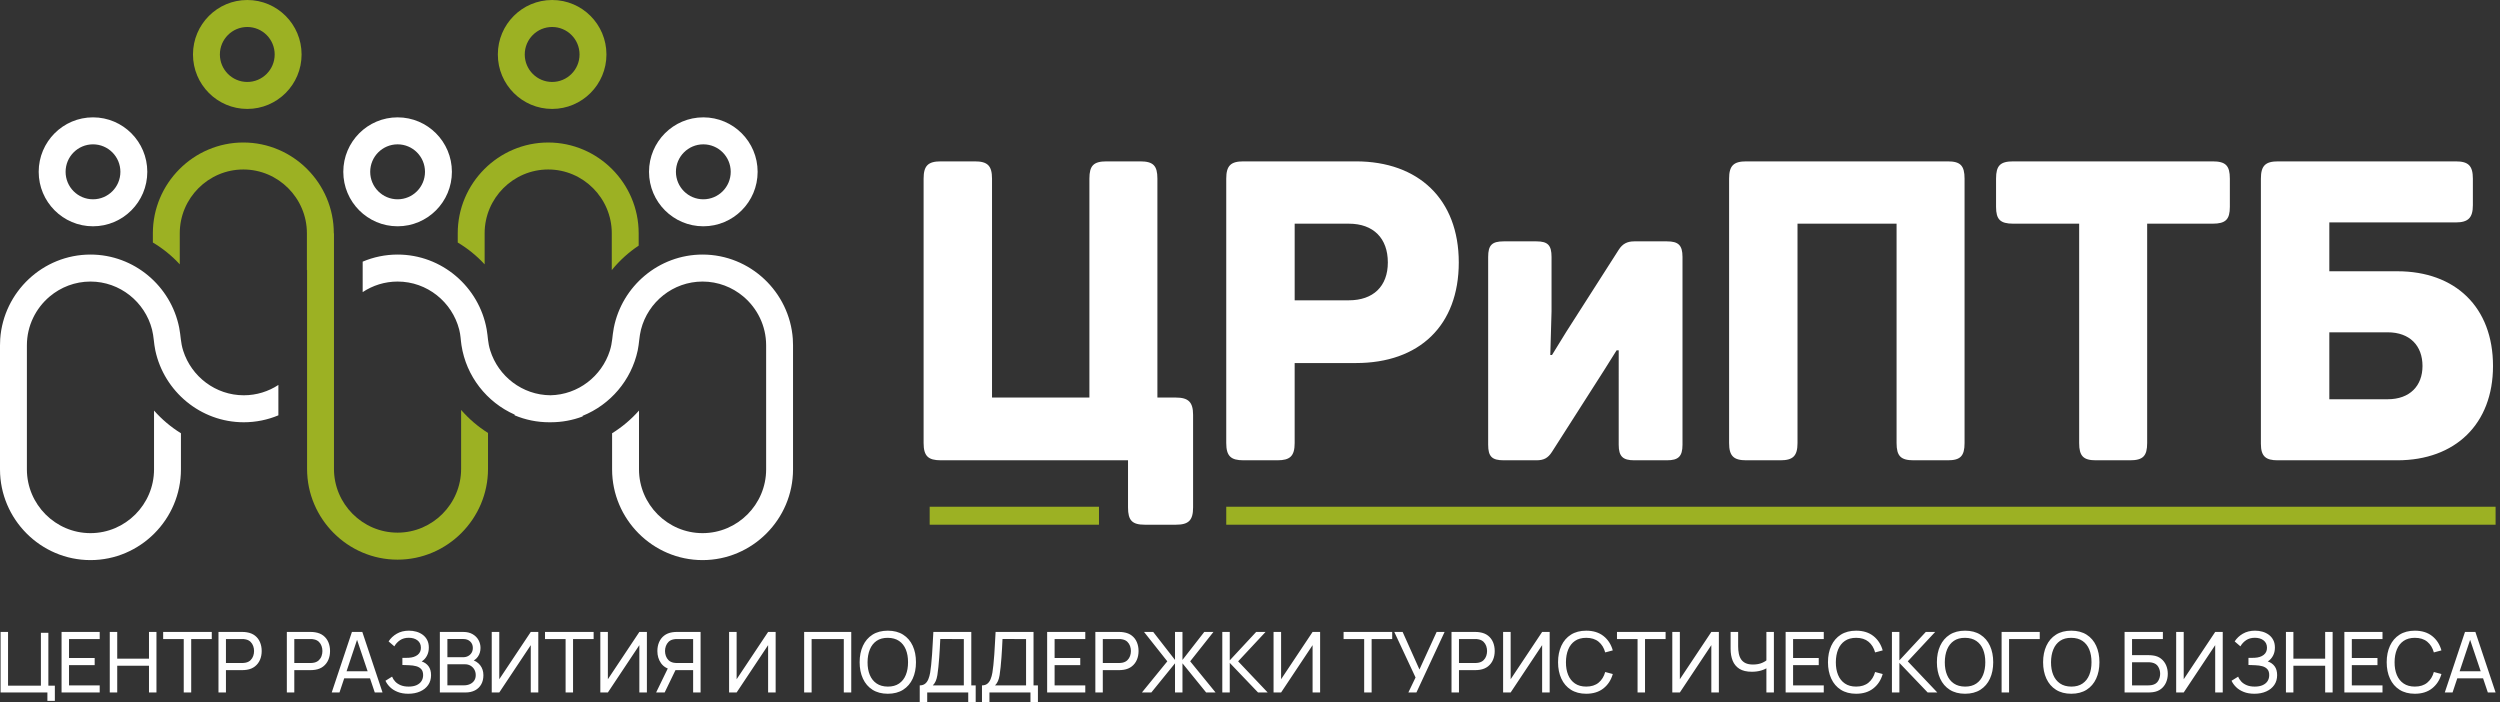
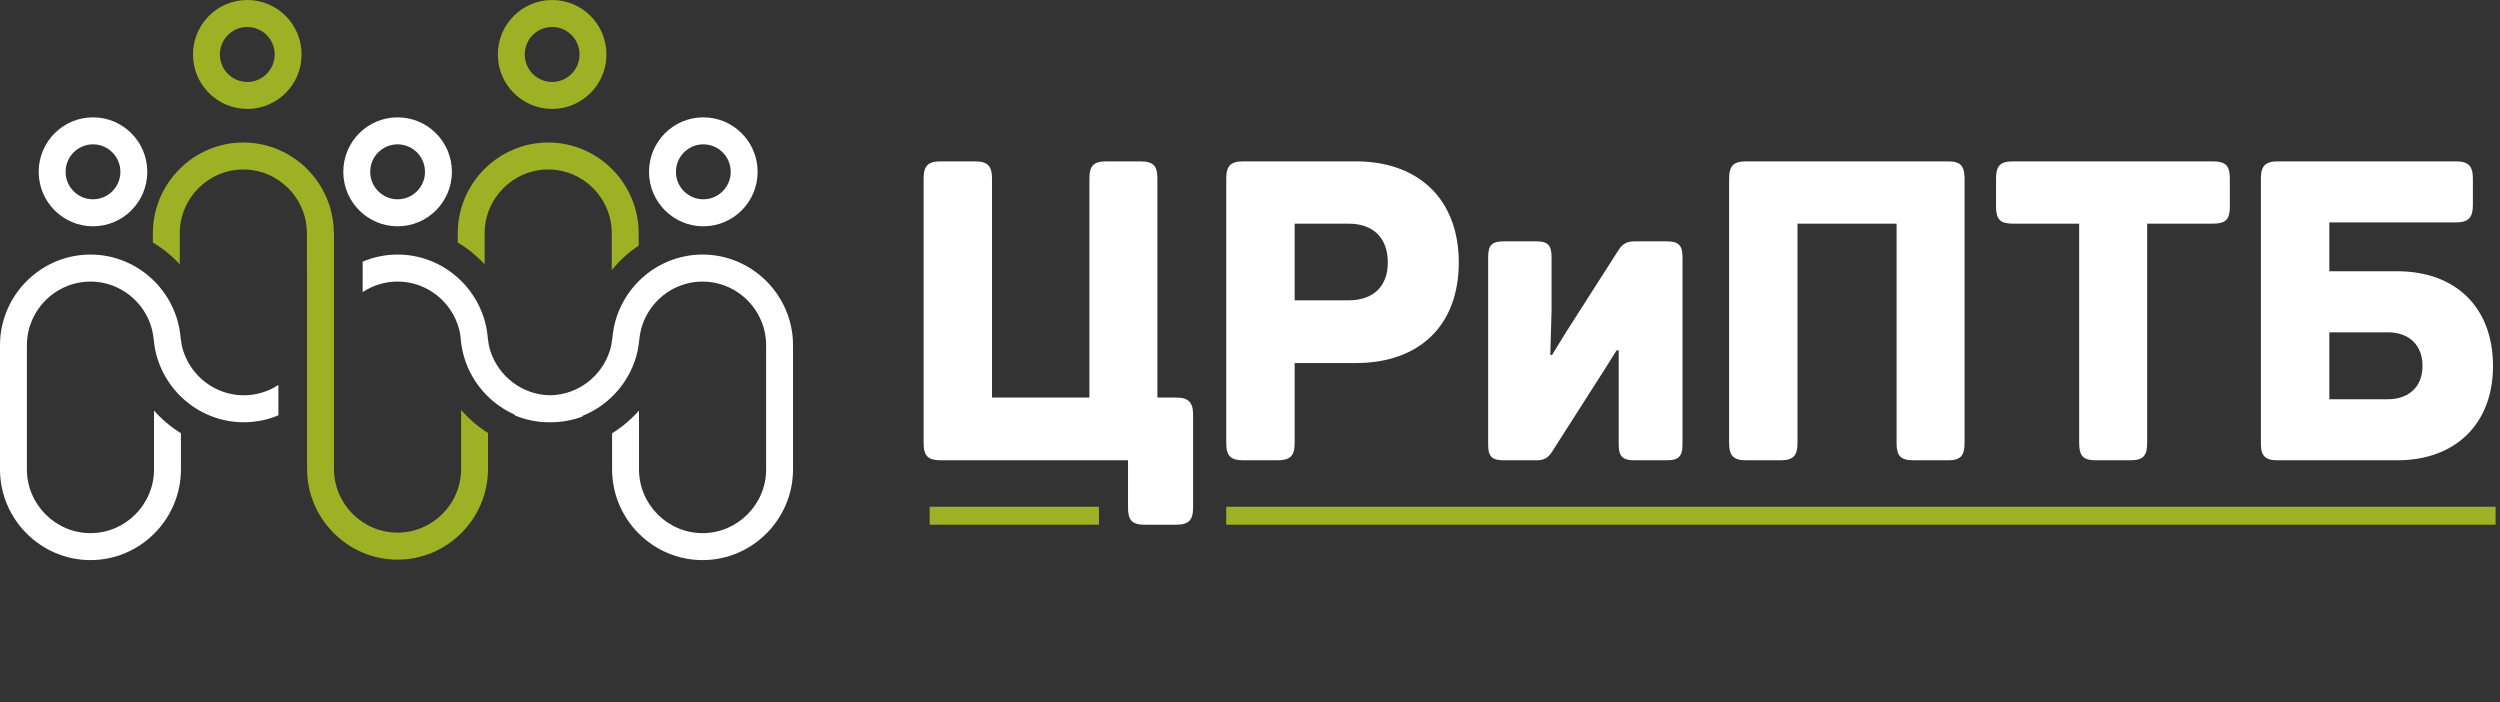
<svg xmlns="http://www.w3.org/2000/svg" viewBox="0 0 235 66" width="235" height="66" fill="none">
  <rect x="0" y="0" width="235" height="66" fill="#333333" stroke="none" />
  <rect id="ЦРиПТБ" width="235" height="66" x="0" y="0" />
  <g id="Layer_x0020_1">
    <g id="_2241526858096">
      <path id="Vector 7" d="M13.846 16.151C13.846 13.324 11.56 11.031 8.742 11.031C5.923 11.031 3.637 13.324 3.637 16.151C3.637 18.979 5.923 21.271 8.742 21.271C11.56 21.271 13.846 18.979 13.846 16.151ZM37.375 11.031C40.193 11.031 42.479 13.324 42.479 16.151C42.479 18.979 40.193 21.271 37.375 21.271C34.556 21.271 32.27 18.979 32.27 16.151C32.27 13.324 34.556 11.031 37.375 11.031ZM71.217 16.151C71.217 13.324 68.932 11.031 66.112 11.031C63.294 11.031 61.008 13.324 61.008 16.151C61.008 18.979 63.294 21.271 66.112 21.271C68.932 21.271 71.217 18.979 71.217 16.151ZM11.317 16.151C11.317 14.725 10.164 13.568 8.742 13.568C7.32 13.568 6.166 14.724 6.166 16.151C6.166 17.578 7.319 18.734 8.742 18.734C10.164 18.734 11.317 17.578 11.317 16.151ZM37.375 13.568C38.797 13.568 39.95 14.725 39.95 16.151C39.95 17.578 38.797 18.734 37.375 18.734C35.952 18.734 34.799 17.578 34.799 16.151C34.799 14.724 35.953 13.568 37.375 13.568ZM68.688 16.151C68.688 14.725 67.535 13.568 66.112 13.568C64.691 13.568 63.537 14.724 63.537 16.151C63.537 17.578 64.69 18.734 66.112 18.734C67.535 18.734 68.688 17.578 68.688 16.151ZM14.29 30.971C13.626 28.388 11.277 26.466 8.503 26.466C7.051 26.466 5.714 26.996 4.675 27.868C3.365 28.97 2.528 30.622 2.528 32.461L2.528 44.121C2.528 47.417 5.217 50.115 8.503 50.115C11.79 50.115 14.479 47.417 14.479 44.121L14.479 38.592C15.213 39.424 16.066 40.144 17.008 40.726L17.008 44.12C17.008 48.812 13.181 52.649 8.504 52.649C3.827 52.649 -0 48.812 -0 44.12L-0 32.46C-0 32.255 0.006 32.053 0.02 31.853C0.333 27.441 4.028 23.929 8.503 23.929C12.618 23.929 16.075 26.901 16.846 30.811C17.004 31.61 16.966 32.174 17.225 32.983C17.999 35.397 20.262 37.156 22.916 37.156C24.113 37.156 25.231 36.799 26.168 36.185L26.168 39.041C25.165 39.46 24.066 39.693 22.916 39.693C18.85 39.693 15.426 36.791 14.602 32.949C14.456 32.271 14.462 31.639 14.29 30.971ZM34.091 27.459C35.035 26.832 36.165 26.466 37.375 26.466C40.153 26.466 42.503 28.392 43.165 30.98C43.306 31.532 43.295 31.904 43.377 32.446C43.822 35.368 45.759 37.816 48.378 38.973L48.378 39.041C49.38 39.46 50.479 39.693 51.628 39.693C51.672 39.693 51.716 39.693 51.76 39.692L51.785 39.692C52.833 39.692 53.839 39.498 54.768 39.147L54.768 39.087C57.367 38.043 59.343 35.745 59.943 32.949C60.088 32.271 60.083 31.639 60.255 30.971C60.919 28.388 63.267 26.466 66.042 26.466C67.494 26.466 68.831 26.996 69.87 27.868C71.18 28.97 72.017 30.622 72.017 32.461L72.017 44.121C72.017 47.417 69.328 50.115 66.042 50.115C62.755 50.115 60.066 47.417 60.066 44.121L60.066 38.592C59.331 39.424 58.478 40.144 57.537 40.726L57.537 44.12C57.537 48.812 61.364 52.649 66.041 52.649C70.718 52.649 74.545 48.812 74.545 44.12L74.545 32.46C74.545 32.255 74.539 32.053 74.525 31.853C74.212 27.441 70.517 23.929 66.042 23.929C61.927 23.929 58.469 26.901 57.699 30.811C57.542 31.61 57.579 32.174 57.32 32.983C56.557 35.362 54.348 37.105 51.744 37.155C49.095 37.137 46.841 35.367 46.083 32.949C45.841 32.179 45.88 31.698 45.745 30.948C45.029 26.971 41.54 23.929 37.376 23.929C36.213 23.929 35.103 24.166 34.092 24.595L34.091 27.459Z" fill="rgb(254.745,254.905,255)" fill-rule="evenodd" />
    </g>
    <g id="_2241526862560">
      <path id="path" d="M51.901 2.537C53.324 2.537 54.477 3.693 54.477 5.12C54.477 6.546 53.324 7.704 51.901 7.704C50.479 7.704 49.326 6.546 49.326 5.12C49.326 3.693 50.479 2.537 51.901 2.537ZM51.531 15.931C54.818 15.931 57.507 18.628 57.507 21.925L57.507 25.389C58.229 24.497 59.084 23.723 60.035 23.09L60.035 21.925C60.035 17.233 56.209 13.396 51.531 13.396C46.854 13.396 43.027 17.233 43.027 21.925L43.027 22.797C43.964 23.355 44.816 24.047 45.556 24.849L45.556 21.925C45.556 18.628 48.244 15.931 51.531 15.931ZM51.901 4.16803e-07C54.721 4.16803e-07 57.006 2.292 57.006 5.12C57.006 7.947 54.721 10.239 51.901 10.239C49.082 10.239 46.797 7.947 46.797 5.12C46.797 2.292 49.082 4.16803e-07 51.901 4.16803e-07Z" fill="rgb(156,177,35)" fill-rule="evenodd" />
      <path id="path" d="M23.245 4.16803e-07C26.064 4.16803e-07 28.349 2.292 28.349 5.12C28.349 7.947 26.064 10.239 23.245 10.239C20.426 10.239 18.14 7.947 18.14 5.12C18.14 2.292 20.426 4.16803e-07 23.245 4.16803e-07ZM23.245 2.537C24.667 2.537 25.82 3.693 25.82 5.12C25.82 6.546 24.666 7.704 23.245 7.704C21.822 7.704 20.669 6.546 20.669 5.12C20.669 3.693 21.823 2.537 23.245 2.537Z" fill="rgb(156,177,35)" fill-rule="evenodd" />
      <path id="path" d="M43.345 38.535L43.345 44.075C43.345 47.372 40.656 50.069 37.369 50.069C34.083 50.069 31.393 47.372 31.393 44.075L31.393 21.924L31.378 21.942L31.378 21.924C31.378 17.232 27.55 13.395 22.874 13.395C18.196 13.395 14.369 17.232 14.369 21.924L14.369 22.796C15.306 23.354 16.158 24.046 16.898 24.849L16.898 21.924C16.898 18.627 19.587 15.931 22.874 15.931C26.16 15.931 28.849 18.627 28.849 21.924L28.849 25.388L28.865 25.37L28.865 44.076C28.865 48.767 32.691 52.607 37.368 52.607C42.046 52.607 45.873 48.767 45.873 44.076L45.873 40.696C44.929 40.105 44.077 39.375 43.345 38.535Z" fill="rgb(156,177,35)" fill-rule="evenodd" />
    </g>
    <path id="polygon" d="M115.267 47.633L234.585 47.633L234.585 49.323L115.267 49.323L115.267 47.633Z" fill="rgb(156,177,35)" fill-rule="evenodd" />
    <path id="polygon" d="M87.39 47.633L103.304 47.633L103.304 49.323L87.39 49.323L87.39 47.633Z" fill="rgb(156,177,35)" fill-rule="evenodd" />
-     <path id="path" d="M4.456 65.883L4.456 65.093L0.055 65.093L0.055 59.403L0.756 59.403L0.756 64.454L3.845 64.454L3.845 59.482L4.546 59.482L4.546 64.454L5.156 64.454L5.156 65.884L4.456 65.883ZM5.787 65.093L5.787 59.403L9.372 59.403L9.372 60.071L6.488 60.071L6.488 61.853L8.899 61.853L8.899 62.52L6.488 62.52L6.488 64.425L9.372 64.425L9.372 65.093L5.787 65.093ZM10.318 65.093L10.318 59.403L11.019 59.403L11.019 61.913L14.005 61.913L14.005 59.403L14.707 59.403L14.707 65.093L14.005 65.093L14.005 62.58L11.019 62.58L11.019 65.093L10.318 65.093ZM17.271 65.093L17.271 60.071L15.337 60.071L15.337 59.403L19.907 59.403L19.907 60.071L17.973 60.071L17.973 65.093L17.271 65.093ZM20.537 65.093L20.537 59.403L22.779 59.403C22.834 59.403 22.9 59.404 22.976 59.408C23.052 59.413 23.125 59.421 23.196 59.435C23.503 59.482 23.762 59.588 23.971 59.751C24.18 59.914 24.337 60.12 24.441 60.369C24.546 60.618 24.599 60.894 24.599 61.197C24.599 61.498 24.546 61.772 24.44 62.021C24.333 62.27 24.176 62.476 23.967 62.641C23.758 62.806 23.501 62.913 23.196 62.96C23.125 62.971 23.052 62.978 22.976 62.984C22.9 62.989 22.834 62.992 22.779 62.992L21.239 62.992L21.239 65.094L20.537 65.093ZM21.239 62.323L22.755 62.323C22.805 62.323 22.863 62.321 22.927 62.315C22.991 62.31 23.052 62.3 23.11 62.287C23.291 62.245 23.44 62.168 23.554 62.055C23.668 61.943 23.751 61.812 23.803 61.66C23.856 61.508 23.882 61.355 23.882 61.196C23.882 61.038 23.856 60.883 23.803 60.731C23.751 60.58 23.668 60.448 23.554 60.335C23.44 60.222 23.291 60.145 23.11 60.106C23.052 60.09 22.991 60.079 22.927 60.075C22.863 60.072 22.805 60.07 22.755 60.07L21.239 60.07L21.239 62.323ZM26.963 65.093L26.963 59.403L29.204 59.403C29.259 59.403 29.325 59.404 29.401 59.408C29.477 59.413 29.551 59.421 29.622 59.435C29.929 59.482 30.188 59.588 30.396 59.751C30.605 59.914 30.762 60.12 30.867 60.369C30.971 60.618 31.024 60.894 31.024 61.197C31.024 61.498 30.972 61.772 30.865 62.021C30.759 62.27 30.601 62.476 30.392 62.641C30.184 62.806 29.926 62.913 29.622 62.96C29.551 62.971 29.477 62.978 29.401 62.984C29.325 62.989 29.259 62.992 29.204 62.992L27.664 62.992L27.664 65.094L26.963 65.093ZM27.664 62.323L29.18 62.323C29.23 62.323 29.288 62.321 29.352 62.315C29.417 62.31 29.477 62.3 29.535 62.287C29.716 62.245 29.864 62.168 29.979 62.055C30.093 61.943 30.177 61.812 30.228 61.66C30.281 61.508 30.307 61.355 30.307 61.196C30.307 61.038 30.281 60.883 30.228 60.731C30.177 60.58 30.093 60.448 29.979 60.335C29.864 60.222 29.716 60.145 29.535 60.106C29.477 60.09 29.417 60.079 29.352 60.075C29.288 60.072 29.23 60.07 29.18 60.07L27.664 60.07L27.664 62.323ZM31.182 65.093L33.081 59.403L34.058 59.403L35.958 65.093L35.229 65.093L33.452 59.814L33.673 59.814L31.912 65.093L31.182 65.093ZM32.096 63.762L32.096 63.102L35.044 63.102L35.044 63.762L32.096 63.762ZM38.387 65.212C37.999 65.212 37.661 65.154 37.374 65.039C37.086 64.924 36.849 64.774 36.661 64.588C36.473 64.403 36.33 64.204 36.233 63.991L36.855 63.603C36.918 63.769 37.017 63.923 37.149 64.066C37.282 64.208 37.453 64.322 37.661 64.409C37.87 64.497 38.121 64.54 38.415 64.54C38.714 64.54 38.965 64.492 39.167 64.399C39.369 64.305 39.522 64.178 39.623 64.015C39.724 63.853 39.774 63.667 39.774 63.457C39.774 63.217 39.715 63.032 39.597 62.901C39.479 62.771 39.321 62.678 39.123 62.624C38.925 62.57 38.705 62.54 38.466 62.532C38.28 62.524 38.145 62.519 38.064 62.516C37.983 62.514 37.929 62.512 37.902 62.512C37.874 62.512 37.848 62.512 37.824 62.512L37.824 61.84C37.848 61.84 37.897 61.84 37.974 61.84C38.05 61.84 38.13 61.839 38.214 61.837C38.298 61.836 38.365 61.835 38.415 61.832C38.767 61.814 39.046 61.722 39.254 61.56C39.462 61.398 39.565 61.176 39.565 60.891C39.565 60.596 39.461 60.365 39.249 60.199C39.038 60.033 38.762 59.951 38.423 59.951C38.102 59.951 37.83 60.026 37.606 60.176C37.381 60.327 37.202 60.52 37.068 60.757L36.528 60.294C36.712 60.002 36.967 59.76 37.295 59.569C37.621 59.378 38.004 59.283 38.443 59.283C38.685 59.283 38.918 59.315 39.142 59.379C39.367 59.444 39.566 59.542 39.741 59.672C39.916 59.802 40.054 59.967 40.156 60.166C40.259 60.365 40.31 60.6 40.31 60.872C40.31 61.164 40.249 61.423 40.125 61.65C40.002 61.877 39.84 62.051 39.641 62.175C39.916 62.268 40.132 62.42 40.286 62.634C40.442 62.847 40.519 63.124 40.519 63.464C40.519 63.819 40.43 64.128 40.25 64.388C40.07 64.649 39.819 64.851 39.498 64.994C39.178 65.138 38.808 65.212 38.387 65.212ZM41.346 65.093L41.346 59.403L43.557 59.403C43.895 59.403 44.186 59.473 44.426 59.612C44.667 59.752 44.85 59.935 44.978 60.163C45.105 60.391 45.168 60.638 45.168 60.9C45.168 61.209 45.09 61.479 44.932 61.711C44.775 61.943 44.561 62.102 44.294 62.189L44.285 61.995C44.65 62.093 44.934 62.272 45.137 62.532C45.339 62.793 45.44 63.104 45.44 63.465C45.44 63.796 45.373 64.084 45.237 64.326C45.102 64.569 44.908 64.757 44.655 64.892C44.401 65.025 44.1 65.093 43.754 65.093L41.346 65.093ZM42.055 64.421L43.619 64.421C43.83 64.421 44.017 64.381 44.183 64.304C44.349 64.226 44.48 64.118 44.576 63.975C44.672 63.832 44.719 63.661 44.719 63.461C44.719 63.269 44.677 63.096 44.592 62.944C44.507 62.791 44.387 62.668 44.234 62.577C44.08 62.486 43.901 62.441 43.698 62.441L42.056 62.441L42.055 64.421ZM42.055 61.778L43.548 61.778C43.716 61.778 43.869 61.74 44.004 61.668C44.139 61.596 44.247 61.494 44.328 61.362C44.408 61.231 44.447 61.077 44.447 60.9C44.447 60.656 44.364 60.455 44.199 60.3C44.033 60.144 43.816 60.067 43.548 60.067L42.055 60.067L42.055 61.778ZM50.6 65.093L49.892 65.093L49.892 60.644L46.932 65.093L46.223 65.093L46.223 59.403L46.932 59.403L46.932 63.848L49.892 59.403L50.6 59.403L50.6 65.093ZM53.166 65.093L53.166 60.071L51.231 60.071L51.231 59.403L55.801 59.403L55.801 60.071L53.866 60.071L53.866 65.093L53.166 65.093ZM60.808 65.093L60.099 65.093L60.099 60.644L57.14 65.093L56.431 65.093L56.431 59.403L57.14 59.403L57.14 63.848L60.099 59.403L60.808 59.403L60.808 65.093ZM65.855 65.093L65.154 65.093L65.154 62.99L63.409 62.99L63.141 62.947C62.7 62.865 62.365 62.663 62.136 62.34C61.908 62.017 61.793 61.637 61.793 61.197C61.793 60.894 61.847 60.617 61.953 60.368C62.06 60.119 62.217 59.914 62.426 59.75C62.635 59.587 62.891 59.481 63.196 59.434C63.269 59.421 63.344 59.412 63.419 59.408C63.494 59.404 63.558 59.402 63.613 59.402L65.855 59.402L65.855 65.093ZM62.478 65.093L61.675 65.093L62.904 62.564L63.598 62.778L62.478 65.093ZM65.154 62.323L65.154 60.071L63.638 60.071C63.59 60.071 63.535 60.072 63.47 60.076C63.406 60.08 63.343 60.091 63.283 60.106C63.102 60.146 62.955 60.222 62.842 60.335C62.729 60.449 62.646 60.58 62.592 60.732C62.538 60.883 62.511 61.04 62.511 61.197C62.511 61.355 62.539 61.509 62.592 61.661C62.646 61.812 62.729 61.944 62.842 62.056C62.955 62.168 63.102 62.245 63.283 62.288C63.343 62.301 63.406 62.31 63.47 62.316C63.535 62.321 63.59 62.323 63.638 62.323L65.154 62.323ZM72.911 65.093L72.202 65.093L72.202 60.644L69.243 65.093L68.534 65.093L68.534 59.403L69.243 59.403L69.243 63.848L72.202 59.403L72.911 59.403L72.911 65.093ZM75.59 65.093L75.59 59.403L80.018 59.403L80.018 65.093L79.317 65.093L79.317 60.071L76.292 60.071L76.292 65.093L75.59 65.093ZM83.454 65.212C82.889 65.212 82.409 65.087 82.015 64.837C81.622 64.587 81.322 64.239 81.116 63.793C80.91 63.348 80.806 62.833 80.806 62.248C80.806 61.663 80.91 61.148 81.116 60.703C81.322 60.257 81.622 59.91 82.015 59.659C82.409 59.409 82.889 59.284 83.454 59.284C84.021 59.284 84.501 59.409 84.895 59.659C85.289 59.909 85.589 60.257 85.794 60.703C85.999 61.148 86.101 61.663 86.101 62.248C86.101 62.833 85.999 63.348 85.794 63.793C85.589 64.238 85.289 64.586 84.895 64.837C84.502 65.087 84.021 65.212 83.454 65.212ZM83.454 64.54C83.876 64.542 84.229 64.446 84.512 64.253C84.795 64.059 85.006 63.791 85.146 63.446C85.287 63.1 85.356 62.702 85.356 62.248C85.356 61.792 85.287 61.393 85.146 61.05C85.006 60.708 84.794 60.441 84.512 60.248C84.229 60.057 83.876 59.958 83.454 59.956C83.031 59.953 82.68 60.048 82.4 60.24C82.121 60.433 81.909 60.701 81.767 61.047C81.626 61.391 81.553 61.792 81.551 62.248C81.547 62.701 81.618 63.099 81.759 63.441C81.901 63.784 82.114 64.051 82.396 64.245C82.679 64.439 83.031 64.537 83.454 64.54ZM86.455 66.042L86.455 64.426C86.663 64.426 86.832 64.373 86.963 64.268C87.093 64.163 87.193 64.019 87.267 63.838C87.341 63.658 87.397 63.455 87.435 63.229C87.473 63.002 87.503 62.768 87.527 62.526C87.562 62.183 87.591 61.851 87.613 61.53C87.635 61.208 87.655 60.875 87.673 60.53C87.691 60.185 87.713 59.808 87.736 59.4L91.302 59.403L91.302 64.426L91.715 64.426L91.715 66.042L91.014 66.042L91.014 65.094L87.157 65.094L87.157 66.042L86.455 66.042ZM87.685 64.426L90.6 64.426L90.6 60.071L88.386 60.067C88.37 60.373 88.356 60.665 88.342 60.946C88.327 61.226 88.309 61.509 88.288 61.794C88.266 62.079 88.24 62.38 88.209 62.699C88.18 62.994 88.148 63.248 88.113 63.463C88.077 63.678 88.026 63.862 87.961 64.016C87.895 64.17 87.803 64.306 87.685 64.426ZM92.306 66.042L92.306 64.426C92.514 64.426 92.683 64.373 92.813 64.268C92.943 64.163 93.044 64.019 93.117 63.838C93.191 63.658 93.247 63.455 93.285 63.229C93.323 63.002 93.354 62.768 93.377 62.526C93.412 62.183 93.441 61.851 93.463 61.53C93.485 61.208 93.505 60.875 93.523 60.53C93.541 60.185 93.563 59.808 93.586 59.4L97.152 59.403L97.152 64.426L97.565 64.426L97.565 66.042L96.864 66.042L96.864 65.094L93.008 65.094L93.008 66.042L92.306 66.042ZM93.535 64.426L96.45 64.426L96.45 60.071L94.236 60.067C94.221 60.373 94.206 60.665 94.192 60.946C94.178 61.226 94.159 61.509 94.138 61.794C94.117 62.079 94.09 62.38 94.059 62.699C94.031 62.994 93.998 63.248 93.963 63.463C93.928 63.678 93.876 63.862 93.811 64.016C93.745 64.17 93.654 64.306 93.535 64.426ZM98.432 65.093L98.432 59.403L102.017 59.403L102.017 60.071L99.133 60.071L99.133 61.853L101.544 61.853L101.544 62.52L99.133 62.52L99.133 64.425L102.017 64.425L102.017 65.093L98.432 65.093ZM102.963 65.093L102.963 59.403L105.204 59.403C105.259 59.403 105.326 59.404 105.401 59.408C105.478 59.413 105.551 59.421 105.622 59.435C105.929 59.482 106.188 59.588 106.396 59.751C106.605 59.914 106.762 60.12 106.866 60.369C106.971 60.618 107.024 60.894 107.024 61.197C107.024 61.498 106.971 61.772 106.865 62.021C106.759 62.27 106.601 62.476 106.392 62.641C106.183 62.806 105.926 62.913 105.621 62.96C105.551 62.971 105.477 62.978 105.401 62.984C105.325 62.989 105.259 62.992 105.204 62.992L103.663 62.992L103.663 65.094L102.963 65.093ZM103.664 62.323L105.18 62.323C105.23 62.323 105.288 62.321 105.352 62.315C105.416 62.31 105.477 62.3 105.534 62.287C105.716 62.245 105.864 62.168 105.978 62.055C106.092 61.943 106.175 61.812 106.228 61.66C106.28 61.508 106.306 61.355 106.306 61.196C106.306 61.038 106.28 60.883 106.228 60.731C106.175 60.58 106.092 60.448 105.978 60.335C105.864 60.222 105.716 60.145 105.534 60.106C105.477 60.09 105.416 60.079 105.352 60.075C105.288 60.072 105.23 60.07 105.18 60.07L103.664 60.07L103.664 62.323ZM107.34 65.093L109.727 62.165L107.54 59.403L108.403 59.403L110.451 62.034L110.451 59.403L111.152 59.403L111.152 62.034L113.201 59.403L114.064 59.403L111.877 62.165L114.264 65.093L113.378 65.093L111.152 62.351L111.152 65.093L110.451 65.093L110.451 62.351L108.225 65.093L107.34 65.093ZM114.896 65.093L114.896 59.403L115.597 59.403L115.597 62.074L118.079 59.403L118.961 59.403L116.385 62.165L119.163 65.093L118.256 65.093L115.597 62.311L115.597 65.093L114.896 65.093ZM124.091 65.093L123.383 65.093L123.383 60.644L120.423 65.093L119.714 65.093L119.714 59.403L120.423 59.403L120.423 63.848L123.383 59.403L124.091 59.403L124.091 65.093ZM128.232 65.093L128.232 60.071L126.297 60.071L126.297 59.403L130.867 59.403L130.867 60.071L128.933 60.071L128.933 65.093L128.232 65.093ZM132.385 65.093L133.062 63.683L131.064 59.403L131.848 59.403L133.428 62.932L135.043 59.403L135.792 59.403L133.144 65.093L132.385 65.093ZM136.442 65.093L136.442 59.403L138.684 59.403C138.739 59.403 138.805 59.404 138.881 59.408C138.957 59.413 139.031 59.421 139.101 59.435C139.408 59.482 139.667 59.588 139.876 59.751C140.084 59.914 140.241 60.12 140.346 60.369C140.45 60.618 140.503 60.894 140.503 61.197C140.503 61.498 140.45 61.772 140.344 62.021C140.238 62.27 140.081 62.476 139.872 62.641C139.662 62.806 139.405 62.913 139.101 62.96C139.03 62.971 138.956 62.978 138.88 62.984C138.805 62.989 138.738 62.992 138.683 62.992L137.143 62.992L137.143 65.094L136.442 65.093ZM137.143 62.323L138.66 62.323C138.709 62.323 138.768 62.321 138.832 62.315C138.895 62.31 138.956 62.3 139.014 62.287C139.195 62.245 139.344 62.168 139.458 62.055C139.572 61.943 139.655 61.812 139.707 61.66C139.759 61.508 139.785 61.355 139.785 61.196C139.785 61.038 139.759 60.883 139.707 60.731C139.655 60.58 139.571 60.448 139.458 60.335C139.343 60.222 139.195 60.145 139.014 60.106C138.956 60.09 138.896 60.079 138.832 60.075C138.768 60.072 138.709 60.07 138.66 60.07L137.143 60.07L137.143 62.323ZM145.669 65.093L144.96 65.093L144.96 60.644L142.001 65.093L141.292 65.093L141.292 59.403L142.001 59.403L142.001 63.848L144.96 59.403L145.669 59.403L145.669 65.093ZM149.105 65.212C148.54 65.212 148.06 65.087 147.667 64.837C147.273 64.587 146.973 64.239 146.767 63.793C146.561 63.348 146.457 62.833 146.457 62.248C146.457 61.663 146.562 61.148 146.767 60.703C146.973 60.257 147.273 59.91 147.667 59.659C148.06 59.409 148.54 59.284 149.105 59.284C149.761 59.284 150.302 59.452 150.727 59.786C151.151 60.12 151.442 60.571 151.602 61.137L150.889 61.327C150.774 60.903 150.568 60.568 150.271 60.323C149.974 60.078 149.586 59.955 149.105 59.955C148.682 59.955 148.331 60.051 148.049 60.244C147.768 60.436 147.557 60.703 147.415 61.047C147.273 61.391 147.201 61.791 147.199 62.248C147.196 62.7 147.265 63.098 147.407 63.442C147.549 63.786 147.761 64.055 148.045 64.248C148.33 64.442 148.682 64.539 149.105 64.539C149.586 64.539 149.974 64.415 150.271 64.169C150.568 63.922 150.774 63.589 150.889 63.168L151.602 63.358C151.442 63.921 151.151 64.371 150.727 64.706C150.302 65.043 149.761 65.212 149.105 65.212ZM153.931 65.093L153.931 60.071L151.996 60.071L151.996 59.403L156.566 59.403L156.566 60.071L154.632 60.071L154.632 65.093L153.931 65.093ZM161.573 65.093L160.865 65.093L160.865 60.644L157.906 65.093L157.196 65.093L157.196 59.403L157.906 59.403L157.906 63.848L160.865 59.403L161.573 59.403L161.573 65.093ZM166.041 65.093L166.041 62.469L166.199 62.718C166.028 62.848 165.811 62.95 165.547 63.028C165.284 63.106 164.991 63.145 164.67 63.145C164.184 63.145 163.796 63.052 163.504 62.869C163.213 62.684 163.003 62.429 162.872 62.108C162.743 61.785 162.677 61.414 162.677 60.995L162.677 59.403L163.386 59.403L163.386 60.763C163.386 61.002 163.407 61.225 163.448 61.431C163.488 61.638 163.559 61.82 163.662 61.975C163.764 62.131 163.906 62.25 164.087 62.336C164.268 62.422 164.498 62.465 164.776 62.465C165.113 62.465 165.401 62.413 165.642 62.307C165.882 62.202 166.055 62.089 166.163 61.967L166.041 62.438L166.041 59.402L166.746 59.402L166.746 65.093L166.041 65.093ZM167.849 65.093L167.849 59.403L171.434 59.403L171.434 60.071L168.55 60.071L168.55 61.853L170.961 61.853L170.961 62.52L168.55 62.52L168.55 64.425L171.434 64.425L171.434 65.093L167.849 65.093ZM174.476 65.212C173.911 65.212 173.432 65.087 173.038 64.837C172.644 64.587 172.344 64.239 172.139 63.793C171.933 63.348 171.829 62.833 171.829 62.248C171.829 61.663 171.933 61.148 172.139 60.703C172.344 60.257 172.644 59.91 173.038 59.659C173.432 59.409 173.911 59.284 174.476 59.284C175.133 59.284 175.673 59.452 176.098 59.786C176.522 60.12 176.813 60.571 176.974 61.137L176.261 61.327C176.145 60.903 175.939 60.568 175.642 60.323C175.345 60.078 174.957 59.955 174.476 59.955C174.053 59.955 173.701 60.051 173.42 60.244C173.139 60.436 172.928 60.703 172.786 61.047C172.644 61.391 172.572 61.791 172.569 62.248C172.567 62.7 172.636 63.098 172.778 63.442C172.92 63.786 173.132 64.055 173.416 64.248C173.7 64.442 174.053 64.539 174.476 64.539C174.956 64.539 175.345 64.415 175.641 64.169C175.938 63.922 176.145 63.589 176.26 63.168L176.973 63.358C176.813 63.921 176.522 64.371 176.097 64.706C175.673 65.043 175.133 65.212 174.476 65.212ZM177.841 65.093L177.841 59.403L178.542 59.403L178.542 62.074L181.024 59.403L181.906 59.403L179.33 62.165L182.107 65.093L181.201 65.093L178.542 62.311L178.542 65.093L177.841 65.093ZM184.715 65.212C184.15 65.212 183.671 65.087 183.277 64.837C182.883 64.587 182.583 64.239 182.378 63.793C182.172 63.348 182.068 62.833 182.068 62.248C182.068 61.663 182.172 61.148 182.378 60.703C182.583 60.257 182.883 59.91 183.277 59.659C183.671 59.409 184.15 59.284 184.715 59.284C185.282 59.284 185.763 59.409 186.157 59.659C186.551 59.909 186.85 60.257 187.055 60.703C187.26 61.148 187.362 61.663 187.362 62.248C187.362 62.833 187.26 63.348 187.055 63.793C186.85 64.238 186.551 64.586 186.157 64.837C185.763 65.087 185.282 65.212 184.715 65.212ZM184.715 64.54C185.138 64.542 185.491 64.446 185.774 64.253C186.056 64.059 186.268 63.791 186.408 63.446C186.548 63.1 186.618 62.702 186.618 62.248C186.618 61.792 186.548 61.393 186.408 61.05C186.267 60.708 186.056 60.441 185.774 60.248C185.491 60.057 185.138 59.958 184.715 59.956C184.293 59.953 183.942 60.048 183.662 60.24C183.382 60.433 183.171 60.701 183.028 61.047C182.887 61.391 182.814 61.792 182.812 62.248C182.81 62.701 182.879 63.099 183.021 63.441C183.163 63.784 183.375 64.051 183.658 64.245C183.941 64.439 184.292 64.537 184.715 64.54ZM188.15 65.093L188.15 59.403L191.736 59.403L191.736 60.071L188.852 60.071L188.852 65.093L188.15 65.093ZM194.699 65.212C194.134 65.212 193.655 65.087 193.261 64.837C192.867 64.587 192.567 64.239 192.361 63.793C192.155 63.348 192.051 62.833 192.051 62.248C192.051 61.663 192.156 61.148 192.361 60.703C192.567 60.257 192.867 59.91 193.261 59.659C193.655 59.409 194.134 59.284 194.699 59.284C195.266 59.284 195.747 59.409 196.141 59.659C196.534 59.909 196.834 60.257 197.039 60.703C197.244 61.148 197.346 61.663 197.346 62.248C197.346 62.833 197.244 63.348 197.039 63.793C196.834 64.238 196.535 64.586 196.141 64.837C195.747 65.087 195.266 65.212 194.699 65.212ZM194.699 64.54C195.121 64.542 195.474 64.446 195.757 64.253C196.04 64.059 196.251 63.791 196.391 63.446C196.532 63.1 196.601 62.702 196.601 62.248C196.601 61.792 196.532 61.393 196.391 61.05C196.251 60.708 196.039 60.441 195.757 60.248C195.474 60.057 195.121 59.958 194.699 59.956C194.276 59.953 193.925 60.048 193.645 60.24C193.366 60.433 193.154 60.701 193.013 61.047C192.871 61.391 192.799 61.792 192.796 62.248C192.793 62.701 192.863 63.099 193.005 63.441C193.147 63.784 193.359 64.051 193.642 64.245C193.924 64.439 194.276 64.537 194.699 64.54ZM199.71 65.093L199.71 59.403L203.311 59.403L203.311 60.071L200.412 60.071L200.412 61.584L201.952 61.584C202.007 61.584 202.073 61.585 202.149 61.59C202.225 61.594 202.298 61.602 202.369 61.612C202.669 61.649 202.924 61.748 203.132 61.91C203.341 62.072 203.5 62.278 203.609 62.525C203.718 62.773 203.772 63.044 203.772 63.339C203.772 63.631 203.718 63.901 203.611 64.149C203.503 64.396 203.345 64.6 203.136 64.763C202.928 64.925 202.671 65.026 202.369 65.065C202.298 65.073 202.225 65.08 202.149 65.085C202.073 65.091 202.007 65.093 201.952 65.093L199.71 65.093ZM200.412 64.426L201.928 64.426C201.978 64.426 202.036 64.423 202.1 64.417C202.164 64.412 202.225 64.404 202.283 64.394C202.555 64.339 202.753 64.207 202.873 64C202.994 63.793 203.054 63.573 203.054 63.339C203.054 63.099 202.994 62.876 202.873 62.672C202.753 62.468 202.555 62.339 202.283 62.283C202.225 62.27 202.164 62.261 202.1 62.257C202.036 62.253 201.978 62.252 201.928 62.252L200.412 62.252L200.412 64.426ZM208.937 65.093L208.228 65.093L208.228 60.644L205.269 65.093L204.56 65.093L204.56 59.403L205.269 59.403L205.269 63.848L208.228 59.403L208.937 59.403L208.937 65.093ZM211.919 65.212C211.53 65.212 211.193 65.154 210.906 65.039C210.618 64.924 210.381 64.774 210.193 64.588C210.005 64.403 209.862 64.204 209.765 63.991L210.388 63.603C210.45 63.769 210.549 63.923 210.681 64.066C210.814 64.208 210.985 64.322 211.193 64.409C211.402 64.497 211.653 64.54 211.948 64.54C212.247 64.54 212.497 64.492 212.7 64.399C212.902 64.305 213.054 64.178 213.156 64.015C213.256 63.853 213.306 63.667 213.306 63.457C213.306 63.217 213.247 63.032 213.129 62.901C213.011 62.771 212.853 62.678 212.654 62.624C212.456 62.57 212.237 62.54 211.998 62.532C211.811 62.524 211.677 62.519 211.596 62.516C211.515 62.514 211.461 62.512 211.433 62.512C211.406 62.512 211.379 62.512 211.355 62.512L211.355 61.84C211.379 61.84 211.429 61.84 211.506 61.84C211.582 61.84 211.662 61.839 211.745 61.837C211.83 61.836 211.896 61.835 211.947 61.832C212.299 61.814 212.578 61.722 212.786 61.56C212.993 61.398 213.097 61.176 213.097 60.891C213.097 60.596 212.992 60.365 212.78 60.199C212.57 60.033 212.293 59.951 211.955 59.951C211.634 59.951 211.362 60.026 211.138 60.176C210.913 60.327 210.733 60.52 210.599 60.757L210.06 60.294C210.244 60.002 210.499 59.76 210.826 59.569C211.153 59.378 211.535 59.283 211.975 59.283C212.217 59.283 212.45 59.315 212.674 59.379C212.899 59.444 213.098 59.542 213.273 59.672C213.448 59.802 213.586 59.967 213.688 60.166C213.791 60.365 213.842 60.6 213.842 60.872C213.842 61.164 213.78 61.423 213.657 61.65C213.533 61.877 213.372 62.051 213.172 62.175C213.448 62.268 213.663 62.42 213.818 62.634C213.973 62.847 214.05 63.124 214.05 63.464C214.05 63.819 213.961 64.128 213.781 64.388C213.601 64.649 213.35 64.851 213.03 64.994C212.709 65.138 212.34 65.212 211.919 65.212ZM214.878 65.093L214.878 59.403L215.579 59.403L215.579 61.913L218.565 61.913L218.565 59.403L219.267 59.403L219.267 65.093L218.565 65.093L218.565 62.58L215.579 62.58L215.579 65.093L214.878 65.093ZM220.37 65.093L220.37 59.403L223.955 59.403L223.955 60.071L221.071 60.071L221.071 61.853L223.482 61.853L223.482 62.52L221.071 62.52L221.071 64.425L223.955 64.425L223.955 65.093L220.37 65.093ZM226.997 65.212C226.432 65.212 225.953 65.087 225.559 64.837C225.165 64.587 224.865 64.239 224.659 63.793C224.453 63.348 224.349 62.833 224.349 62.248C224.349 61.663 224.453 61.148 224.659 60.703C224.865 60.257 225.165 59.91 225.559 59.659C225.953 59.409 226.432 59.284 226.997 59.284C227.653 59.284 228.194 59.452 228.619 59.786C229.043 60.12 229.335 60.571 229.495 61.137L228.782 61.327C228.667 60.903 228.46 60.568 228.164 60.323C227.867 60.078 227.478 59.955 226.997 59.955C226.575 59.955 226.223 60.051 225.941 60.244C225.66 60.436 225.45 60.703 225.307 61.047C225.165 61.391 225.093 61.791 225.091 62.248C225.088 62.7 225.158 63.098 225.299 63.442C225.441 63.786 225.654 64.055 225.938 64.248C226.221 64.442 226.575 64.539 226.997 64.539C227.478 64.539 227.867 64.415 228.164 64.169C228.46 63.922 228.667 63.589 228.782 63.168L229.495 63.358C229.335 63.921 229.043 64.371 228.619 64.706C228.195 65.043 227.653 65.212 226.997 65.212ZM229.81 65.093L231.709 59.403L232.686 59.403L234.586 65.093L233.857 65.093L232.08 59.814L232.301 59.814L230.54 65.093L229.81 65.093ZM230.725 63.762L230.725 63.102L233.672 63.102L233.672 63.762L230.725 63.762Z" fill="rgb(254.745,254.905,255)" fill-rule="nonzero" />
    <path id="path" d="M110.532 37.37L108.796 37.37L108.796 16.791C108.796 15.565 108.401 15.169 107.178 15.169L104.021 15.169C102.798 15.169 102.404 15.565 102.404 16.791L102.404 37.37L93.25 37.37L93.25 16.791C93.25 15.565 92.816 15.169 91.632 15.169L88.436 15.169C87.253 15.169 86.819 15.565 86.819 16.791L86.819 41.645C86.819 42.872 87.253 43.267 88.436 43.267L106.034 43.267L106.034 47.7C106.034 48.927 106.429 49.323 107.612 49.323L110.532 49.323C111.716 49.323 112.15 48.927 112.15 47.7L112.15 38.994C112.15 37.806 111.716 37.37 110.532 37.37ZM127.458 15.169L116.884 15.169C115.701 15.169 115.267 15.565 115.267 16.791L115.267 41.645C115.267 42.872 115.701 43.267 116.884 43.267L120.08 43.267C121.264 43.267 121.698 42.872 121.698 41.645L121.698 34.126L127.458 34.126C133.416 34.126 137.125 30.604 137.125 24.667C137.125 18.731 133.338 15.169 127.458 15.169ZM126.788 28.229L121.699 28.229L121.699 21.026L126.788 21.026C129.116 21.026 130.457 22.411 130.457 24.667C130.457 26.923 129.077 28.229 126.788 28.229ZM144.424 22.688L141.347 22.688C140.242 22.688 139.887 23.045 139.887 24.152L139.887 41.804C139.887 42.912 140.242 43.267 141.347 43.267L144.424 43.267C145.095 43.267 145.501 43.077 145.885 42.476L150.738 34.878L151.961 32.931L152.159 32.931L152.158 36.738L152.158 41.804C152.158 42.911 152.553 43.267 153.618 43.267L156.696 43.267C157.761 43.267 158.155 42.912 158.155 41.804L158.155 24.152C158.155 23.045 157.761 22.688 156.696 22.688L153.618 22.688C152.948 22.688 152.512 22.926 152.158 23.48L147.226 31.197L145.886 33.373L145.728 33.373L145.845 29.258L145.845 24.152C145.845 23.045 145.49 22.688 144.424 22.688ZM183.091 15.169L164.152 15.169C162.969 15.169 162.535 15.565 162.535 16.792L162.535 41.645C162.535 42.872 162.969 43.268 164.152 43.268L167.348 43.268C168.532 43.268 168.966 42.872 168.966 41.645L168.966 21.026L178.278 21.026L178.278 41.645C178.278 42.872 178.672 43.268 179.895 43.268L183.091 43.268C184.275 43.268 184.669 42.872 184.669 41.645L184.669 16.792C184.669 15.565 184.275 15.169 183.091 15.169ZM207.987 15.169L189.246 15.169C188.023 15.169 187.629 15.565 187.629 16.792L187.629 19.444C187.629 20.631 188.023 21.026 189.246 21.026L195.441 21.026L195.441 41.645C195.441 42.872 195.836 43.268 197.019 43.268L200.215 43.268C201.438 43.268 201.833 42.872 201.833 41.645L201.833 21.026L207.988 21.026C209.211 21.026 209.606 20.631 209.606 19.444L209.606 16.792C209.606 15.565 209.211 15.169 207.987 15.169ZM230.832 15.169L214.142 15.169C212.959 15.169 212.524 15.565 212.524 16.792L212.524 41.725C212.524 42.912 212.997 43.268 214.103 43.268L225.347 43.268C230.792 43.268 234.343 39.865 234.343 34.403C234.343 28.862 230.792 25.499 225.347 25.499L218.956 25.499L218.956 20.908L230.832 20.908C232.016 20.908 232.45 20.473 232.45 19.285L232.45 16.792C232.45 15.565 232.016 15.169 230.832 15.169ZM227.715 34.403C227.715 36.263 226.531 37.529 224.44 37.529L218.956 37.529L218.956 31.237L224.44 31.237C226.531 31.237 227.715 32.503 227.715 34.403Z" fill="rgb(255,254.745,255)" fill-rule="nonzero" />
  </g>
</svg>